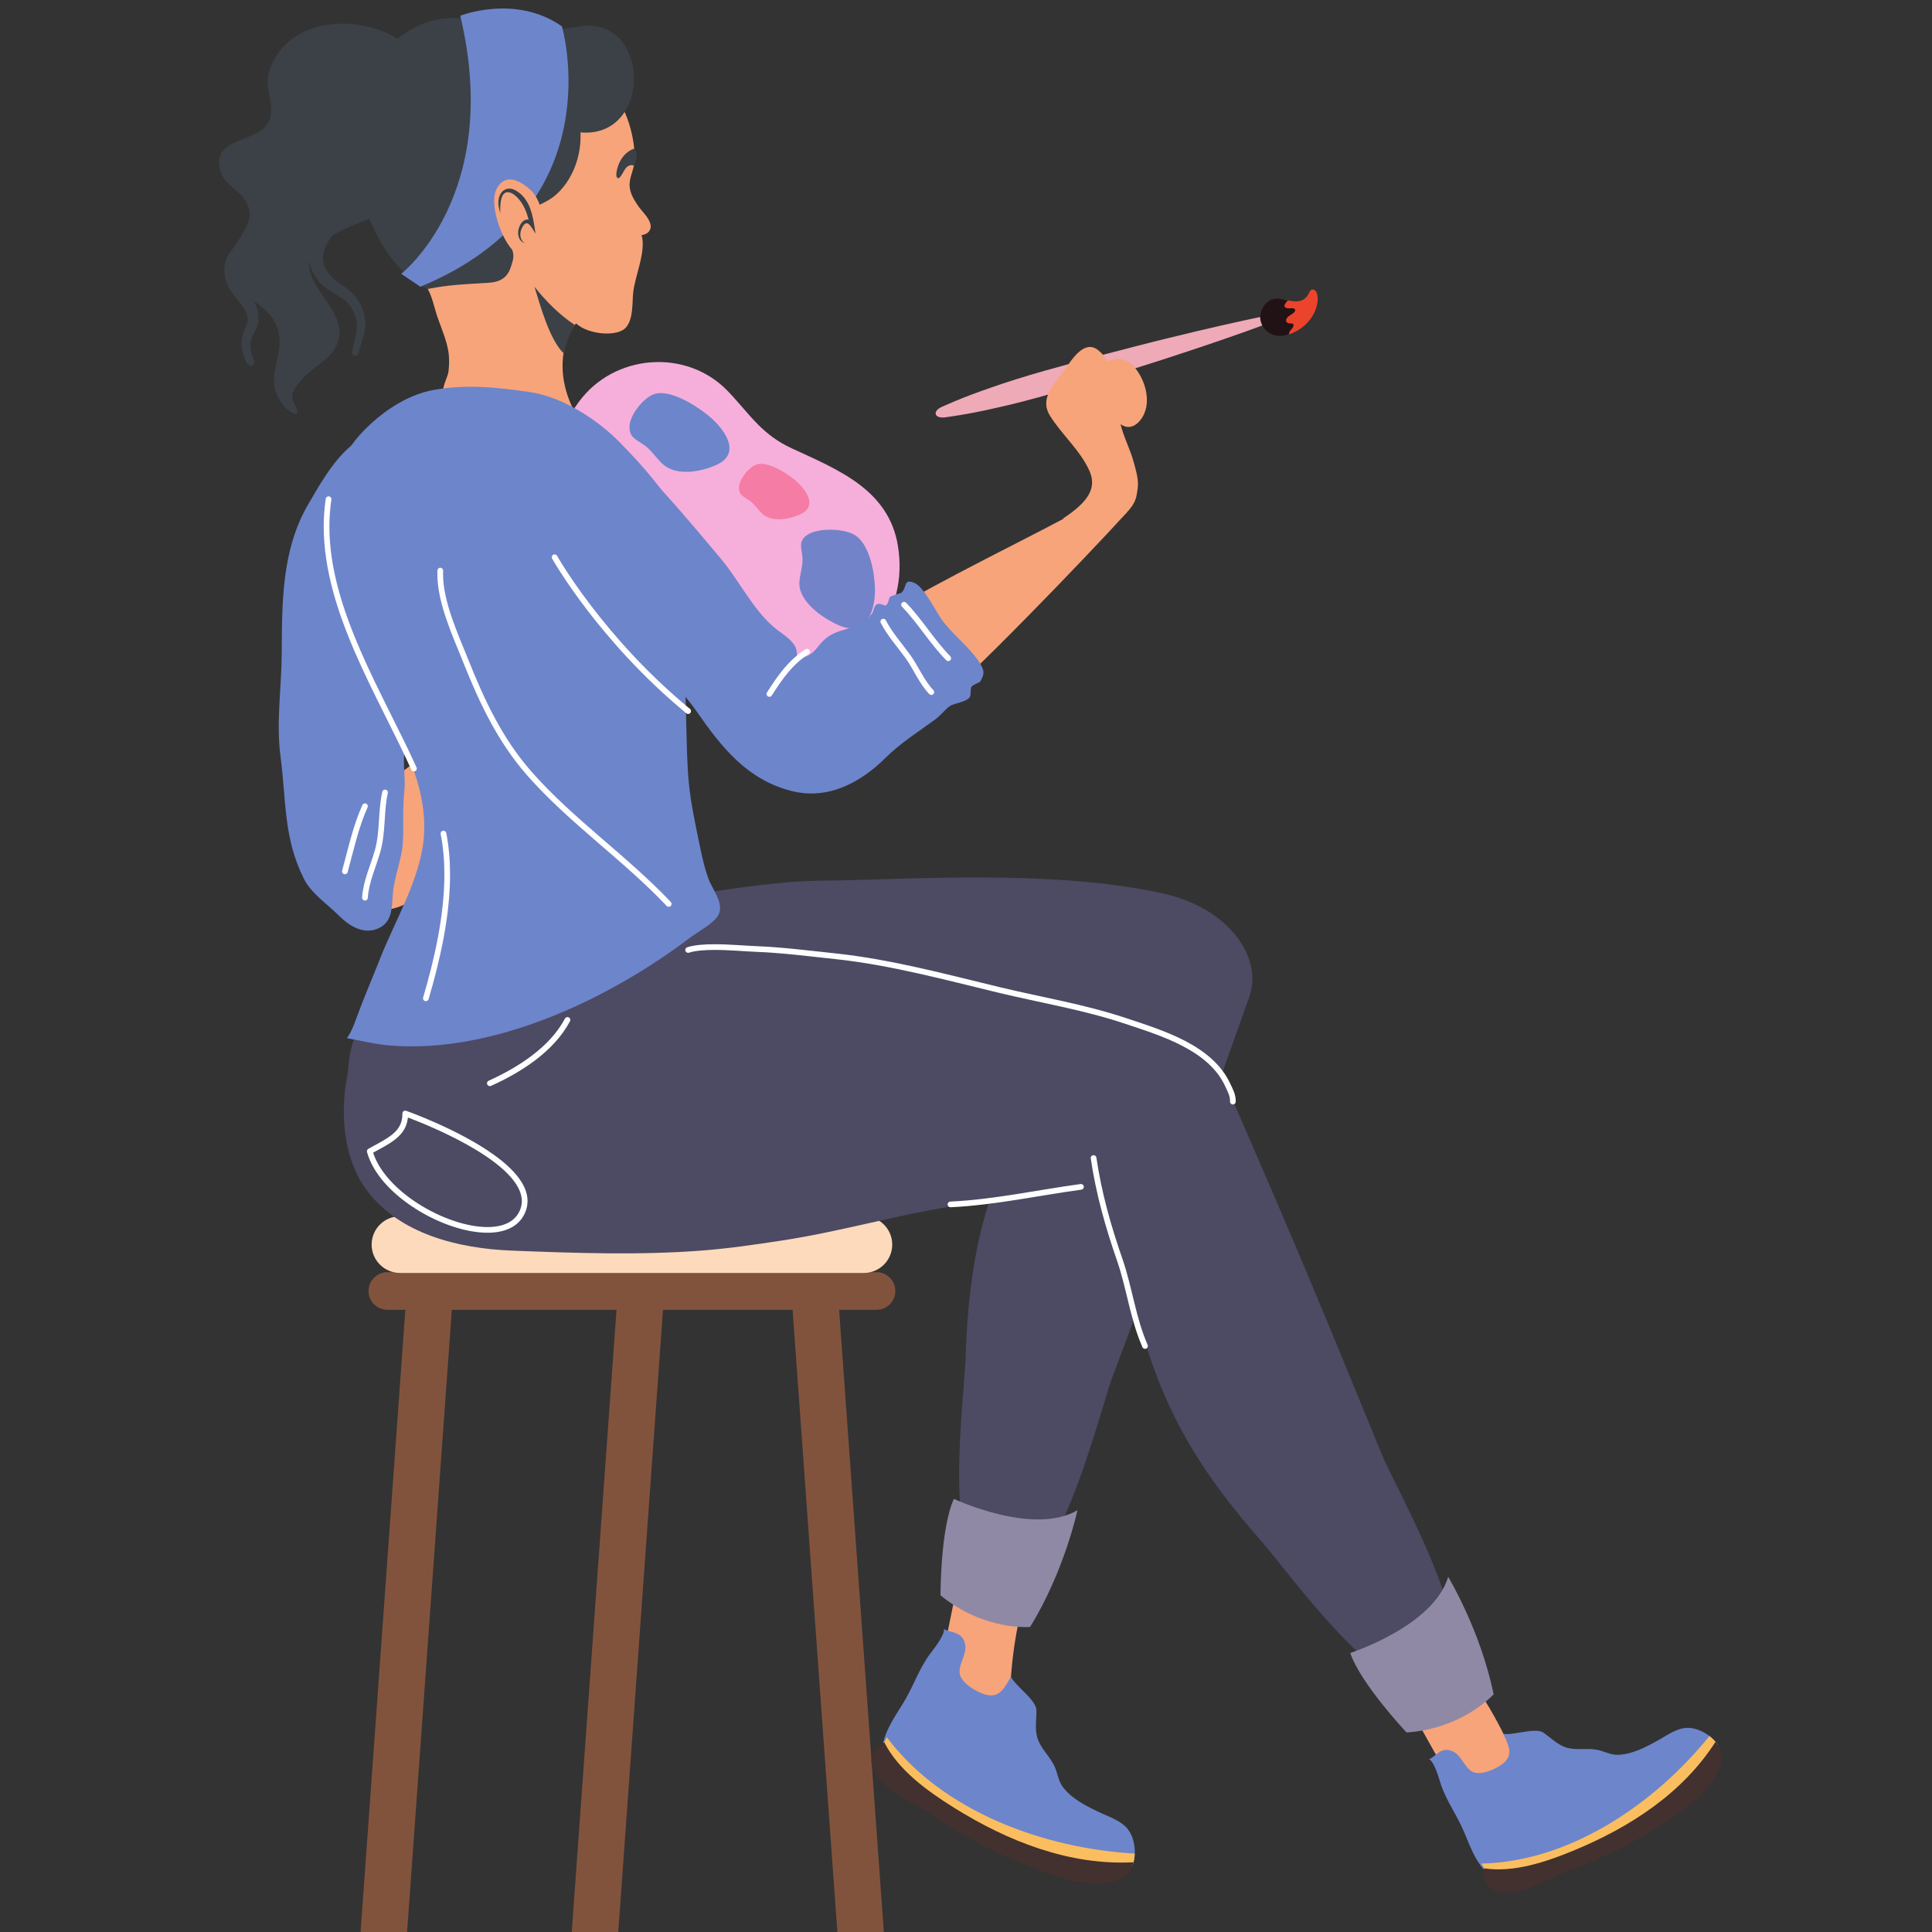
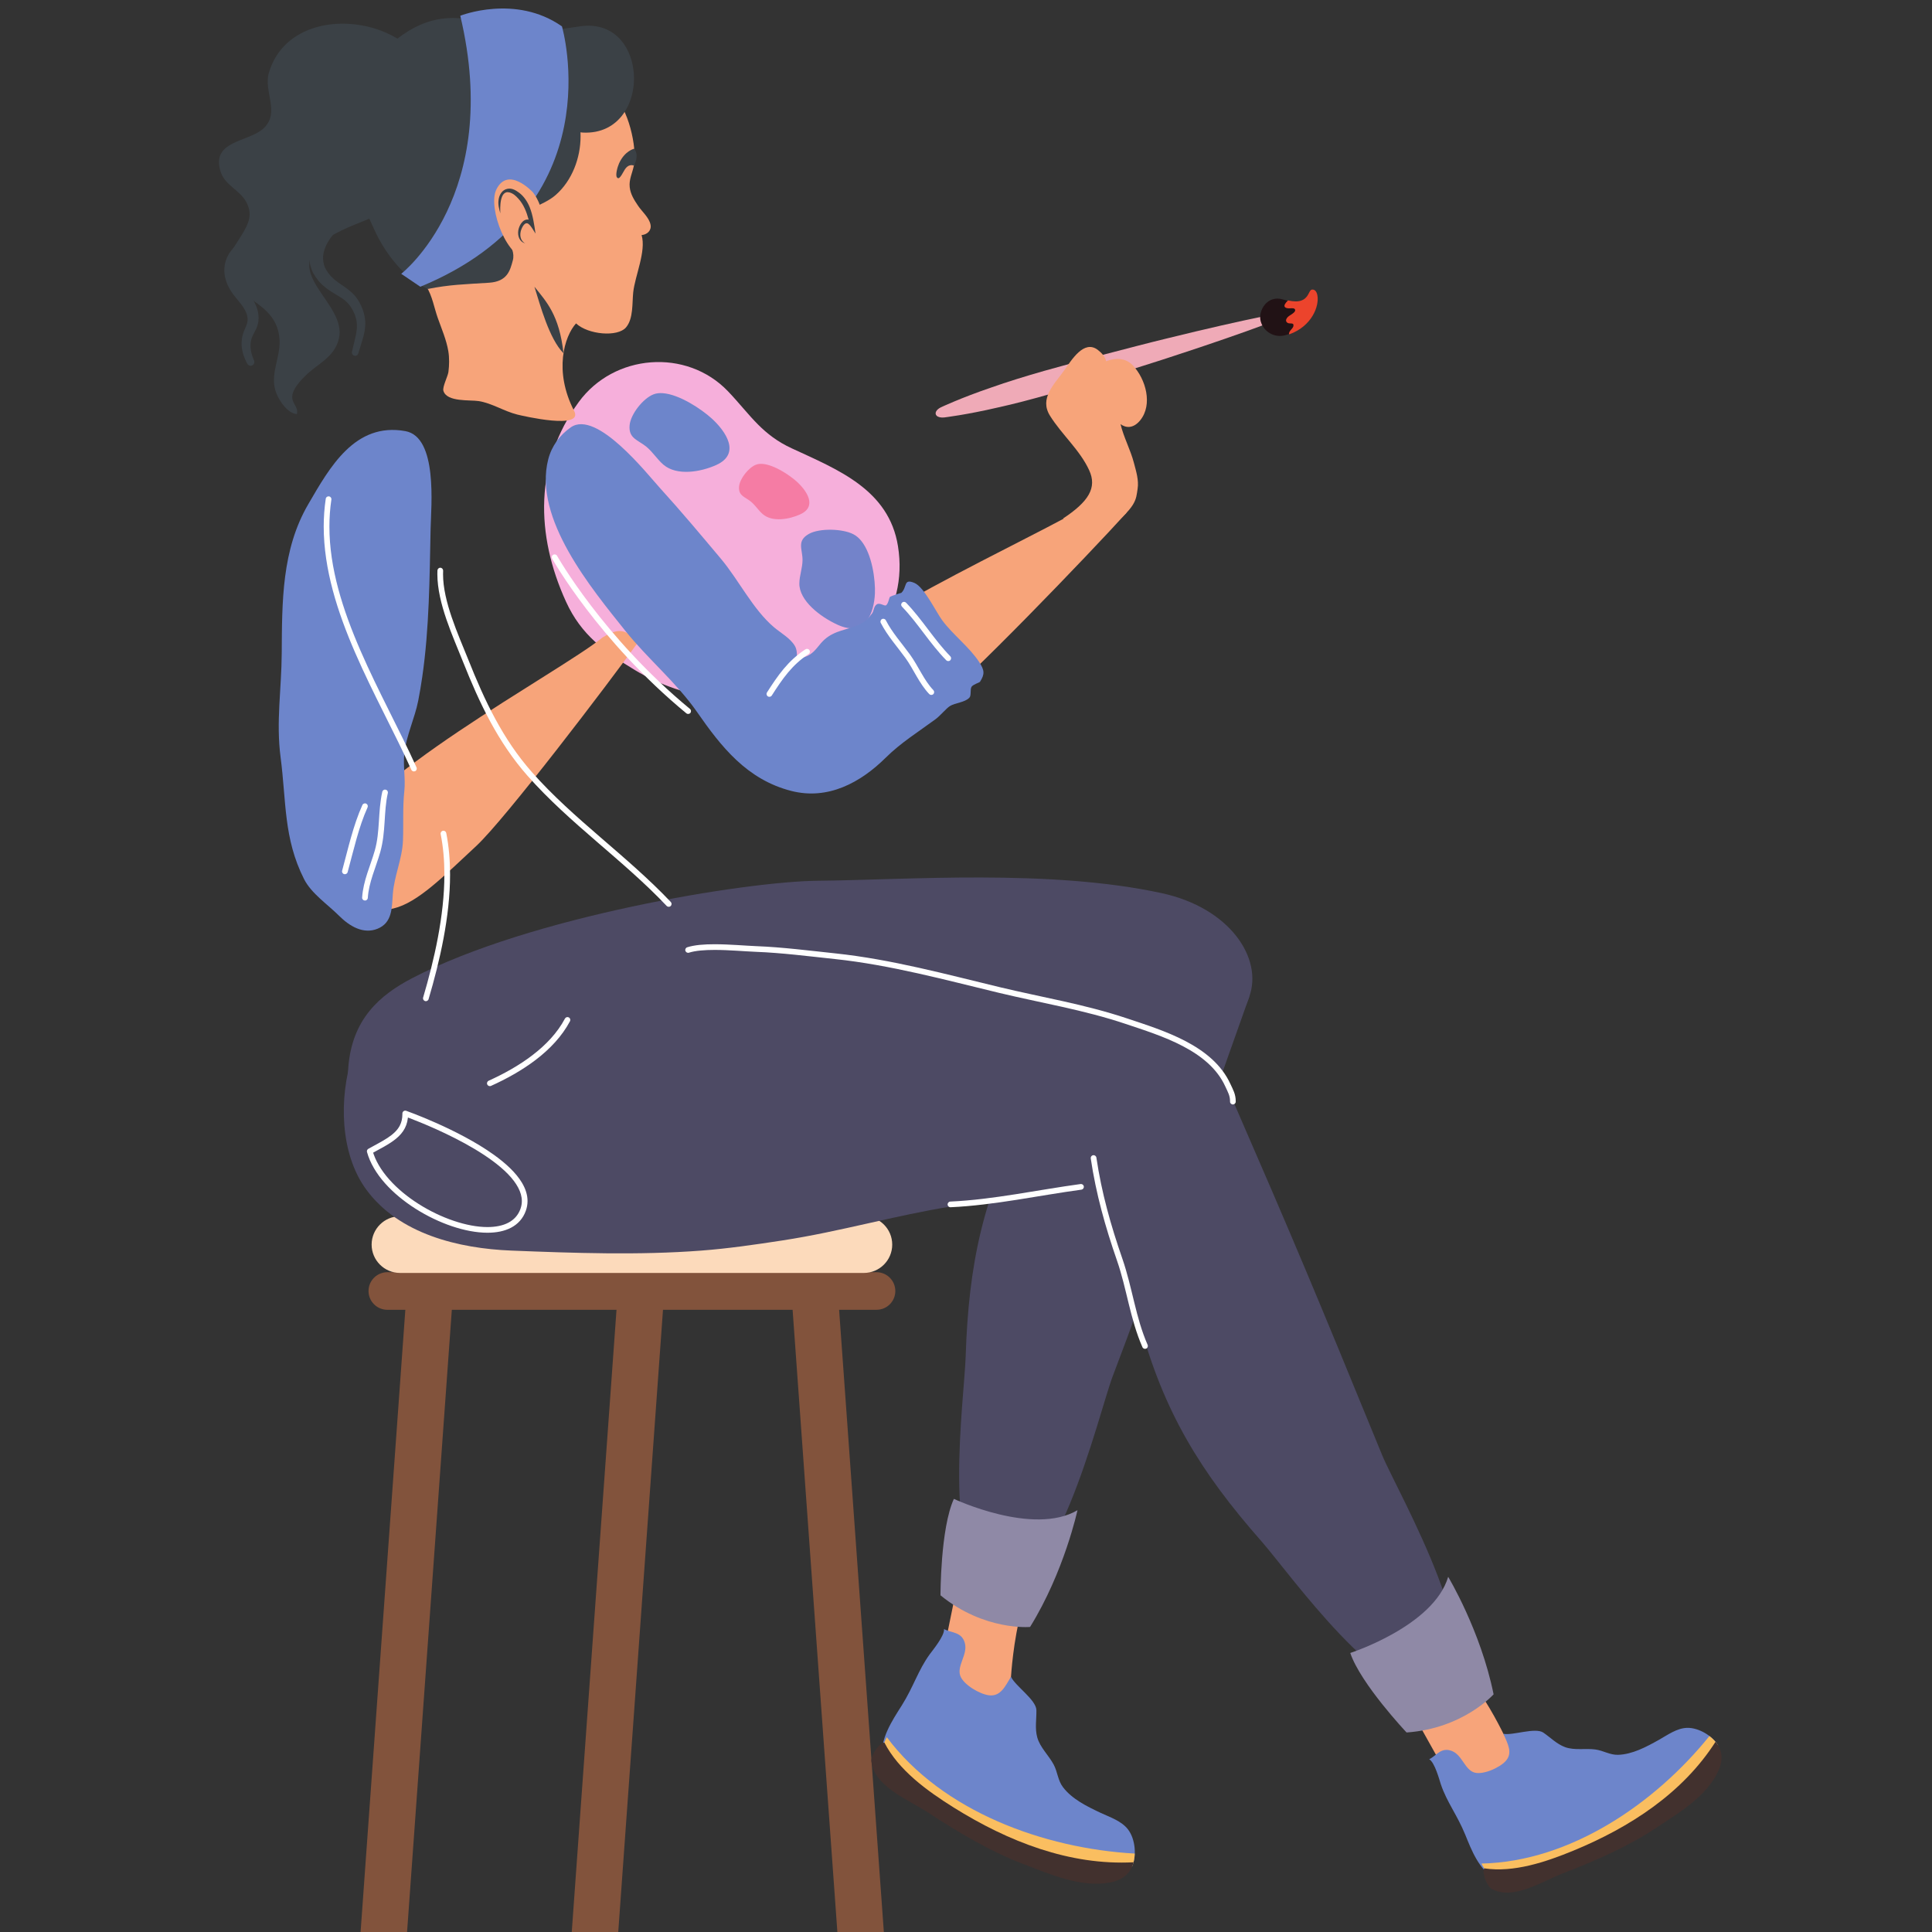
<svg xmlns="http://www.w3.org/2000/svg" width="500" zoomAndPan="magnify" viewBox="0 0 375 375" height="500" preserveAspectRatio="xMidYMid meet" version="1.0">
  <rect x="0" y="0" width="375" height="375" fill="#333333" stroke="none" />
  <defs>
    <clipPath id="0781f2622d">
      <path d="M 287 338 L 334.656 338 L 334.656 368 L 287 368 Z M 287 338 " clip-rule="nonzero" />
    </clipPath>
  </defs>
  <path fill="#82533c" d="M 87.961 250.586 L 78.938 250.586 L 69.914 376.047 L 78.938 376.047 L 87.961 250.586 " fill-opacity="1" fill-rule="nonzero" />
  <path fill="#82533c" d="M 128.949 250.586 L 119.926 250.586 L 110.902 376.047 L 119.926 376.047 L 128.949 250.586 " fill-opacity="1" fill-rule="nonzero" />
  <path fill="#82533c" d="M 153.582 250.586 L 162.609 250.586 L 171.629 376.047 L 162.609 376.047 L 153.582 250.586 " fill-opacity="1" fill-rule="nonzero" />
  <path fill="#82533c" d="M 173.781 250.586 C 173.781 252.602 172.145 254.23 170.129 254.23 L 75.188 254.23 C 73.168 254.23 71.531 252.602 71.531 250.586 C 71.531 248.57 73.168 246.934 75.188 246.934 L 170.129 246.934 C 172.145 246.934 173.781 248.57 173.781 250.586 " fill-opacity="1" fill-rule="nonzero" />
  <path fill="#fcdabb" d="M 173.18 241.574 C 173.18 244.613 170.715 247.078 167.672 247.078 L 77.645 247.078 C 74.602 247.078 72.133 244.613 72.133 241.574 C 72.133 238.539 74.602 236.074 77.645 236.074 L 167.672 236.074 C 170.715 236.074 173.18 238.539 173.18 241.574 " fill-opacity="1" fill-rule="nonzero" />
  <path fill="#f7a47a" d="M 196.234 325.453 C 196.234 325.453 196.684 318.137 198.273 312.75 L 185.941 306.93 L 183.285 319.949 C 183.285 319.949 187.852 341.789 192.035 335.848 C 192.855 334.672 196.234 325.453 196.234 325.453 " fill-opacity="1" fill-rule="nonzero" />
  <path fill="#6d85cb" d="M 195.191 356.906 C 203.289 360.152 210.953 363.082 219.723 362.316 C 220.66 360.219 220.371 356.961 218.957 355.105 C 217.688 353.441 215.453 352.727 213.629 351.871 C 210.973 350.621 208.078 349.207 206.312 346.875 C 205.32 345.559 205.285 343.953 204.527 342.52 C 203.578 340.727 201.883 339.207 201.332 337.23 C 200.844 335.488 201.199 333.703 201.164 331.93 C 201.125 329.926 197 327.203 196.234 325.453 C 195.082 327.367 194.199 329.328 191.965 329.055 C 190.172 328.84 187.027 327.008 186.395 325.289 C 185.684 323.359 187.824 321.188 187.297 319.008 C 186.73 316.672 184.648 316.992 183.234 316.199 C 183.383 317.477 180.977 320.387 180.477 321.07 C 178.191 324.219 177.332 327.383 175.004 331.074 C 173.188 333.945 170.801 337.492 171.207 341.242 C 177.121 348.703 186.547 353.445 195.191 356.906 " fill-opacity="1" fill-rule="nonzero" />
  <path fill="#fabe60" d="M 172.129 337.191 C 171.449 338.445 171.051 339.797 171.207 341.242 C 177.121 348.703 186.547 353.445 195.191 356.906 C 203.289 360.152 210.953 363.082 219.723 362.316 C 220.059 361.578 220.223 360.691 220.25 359.777 C 202.68 358.785 182.922 351.637 172.129 337.191 " fill-opacity="1" fill-rule="nonzero" />
  <path fill="#42312e" d="M 185.098 350.828 C 179.949 347.602 174.418 343.609 171.66 338.227 C 170.676 338.246 168.996 340.777 169.125 341.859 C 169.73 346.855 176.367 349.328 180.266 351.891 C 185.805 355.543 192.273 359.395 198.508 361.762 C 203.738 363.754 209.797 366.473 215.504 365.383 C 218.188 364.871 219.547 363.355 220.035 361.465 C 207.598 362.121 195.668 357.438 185.098 350.828 " fill-opacity="1" fill-rule="nonzero" />
  <path fill="#4d4a64" d="M 79.926 189.902 C 73.918 193.051 68.262 197.676 67.59 207.379 C 67.078 214.734 70.746 217.445 82.094 228.352 C 95.336 241.086 111.848 241.008 128.523 238.309 C 144.711 235.691 160.414 229.516 176.223 224.367 C 191.18 219.488 207.367 215.559 221.715 208.797 C 227.895 205.887 238.34 205.109 242.492 193.445 C 245.156 185.957 238.695 176.238 225.539 173.371 C 203.668 168.609 175.883 170.805 158.777 170.953 C 144.746 171.078 102.883 177.875 79.926 189.902 " fill-opacity="1" fill-rule="nonzero" />
  <path fill="#4d4a64" d="M 242.492 193.445 C 233.77 217.945 222.66 249.672 215.969 267.148 C 213.289 274.164 204.359 312.727 192.359 307.391 C 182.691 303.094 187.164 271.586 187.434 263.328 C 188.004 245.488 190.777 232.094 199.207 216.309 C 207.699 200.406 214.215 196.566 226.145 183.172 L 242.492 193.445 " fill-opacity="1" fill-rule="nonzero" />
  <path fill="#8f89a6" d="M 199.938 315.789 C 199.938 315.789 191.059 316.598 182.551 309.652 C 182.551 309.652 182.52 296.68 185.148 290.93 C 185.148 290.93 200.535 298.184 209.137 293.133 C 209.137 293.133 206.578 305.062 199.938 315.789 " fill-opacity="1" fill-rule="nonzero" />
  <path fill="#f6afdb" d="M 147.156 82.422 C 145.188 80.457 143.508 78.254 141.289 75.934 C 133.234 67.535 119.152 68.684 112.336 78.031 C 103.715 89.855 103.93 103.805 109.867 116.797 C 112.832 123.285 117.375 126.52 123.328 130.113 C 132.766 135.812 145.957 137.902 156.441 133.559 C 167.949 128.805 176.355 118.902 174.297 106.016 C 172.539 95.008 162.594 91.152 153.668 87.016 C 150.879 85.73 148.902 84.164 147.156 82.422 " fill-opacity="1" fill-rule="nonzero" />
  <path fill="#6d85cb" d="M 128.625 76.316 C 131.867 76.527 136.207 79.465 138.109 81.195 C 140.891 83.711 143.848 88.059 139.047 90.246 C 135.992 91.633 131.363 92.41 128.773 90.199 C 127.566 89.168 126.738 87.777 125.5 86.742 C 123.859 85.379 121.969 85.148 122.207 82.535 C 122.406 80.375 124.848 77.312 126.844 76.543 C 127.375 76.336 127.977 76.27 128.625 76.316 " fill-opacity="1" fill-rule="nonzero" />
  <path fill="#f57ca4" d="M 147.969 90.043 C 150.254 90.191 153.305 92.262 154.645 93.473 C 156.602 95.25 158.684 98.309 155.305 99.844 C 153.152 100.824 149.898 101.367 148.074 99.812 C 147.227 99.09 146.641 98.109 145.77 97.383 C 144.617 96.422 143.285 96.262 143.453 94.422 C 143.594 92.902 145.312 90.746 146.715 90.207 C 147.09 90.059 147.512 90.012 147.969 90.043 " fill-opacity="1" fill-rule="nonzero" />
  <path fill="#7383ca" d="M 167.145 104.953 C 166.707 104.422 166.211 103.988 165.641 103.695 C 163.516 102.594 159.066 102.496 157.039 103.613 C 154.59 104.969 155.766 106.574 155.77 108.66 C 155.773 110.234 155.168 111.703 155.152 113.25 C 155.117 116.57 159.172 119.723 162.613 121.281 C 168.023 123.742 169.652 118.875 169.82 115.219 C 169.934 112.719 169.328 107.605 167.145 104.953 " fill-opacity="1" fill-rule="nonzero" />
  <path fill="#f7a47a" d="M 291.809 336.527 C 291.809 336.527 289.004 330.66 285.699 326.441 L 274.34 332.762 L 280.344 343.512 C 280.344 343.512 299.848 352.086 297.547 345.551 C 297.094 344.262 291.809 336.527 291.809 336.527 " fill-opacity="1" fill-rule="nonzero" />
  <path fill="#6d85cb" d="M 315.664 354.785 C 322.676 350.312 329.207 346 333.477 338.785 C 332.363 336.898 329.676 335.312 327.449 335.375 C 325.449 335.438 323.656 336.773 321.98 337.711 C 319.539 339.074 316.828 340.535 314.043 340.609 C 312.465 340.645 311.199 339.781 309.664 339.574 C 307.746 339.312 305.629 339.789 303.781 339.117 C 302.164 338.523 300.969 337.266 299.57 336.305 C 297.992 335.223 293.59 336.91 291.809 336.527 C 292.656 338.488 293.691 340.25 292.234 341.836 C 291.078 343.109 287.906 344.527 286.223 344.062 C 284.328 343.543 283.832 340.684 281.844 339.879 C 279.711 339.02 278.805 340.809 277.406 341.469 C 278.488 342.062 279.402 345.539 279.66 346.309 C 280.84 349.82 282.824 352.242 284.395 356.094 C 285.617 359.09 287.055 362.914 290.191 364.676 C 299.266 364.23 308.18 359.555 315.664 354.785 " fill-opacity="1" fill-rule="nonzero" />
  <path fill="#fabe60" d="M 287.555 361.715 C 288.156 362.934 288.98 363.996 290.191 364.676 C 299.266 364.23 308.18 359.555 315.664 354.785 C 322.676 350.312 329.207 346 333.477 338.785 C 333.086 338.117 332.488 337.496 331.797 336.965 C 321.281 350.027 304.762 361.367 287.555 361.715 " fill-opacity="1" fill-rule="nonzero" />
  <g clip-path="url(#0781f2622d)">
    <path fill="#42312e" d="M 305.344 359.23 C 299.98 361.434 293.812 363.5 288.102 362.648 C 287.57 363.422 288.609 366.133 289.52 366.629 C 293.73 368.934 299.336 365.156 303.492 363.562 C 309.398 361.301 315.98 358.426 321.281 354.906 C 325.727 351.961 331.199 348.777 333.523 343.754 C 334.609 341.391 334.184 339.5 332.988 338.07 C 326.598 348.066 316.336 354.707 305.344 359.23 " fill-opacity="1" fill-rule="nonzero" />
  </g>
  <path fill="#4d4a64" d="M 86.48 190.434 C 79.398 192.812 70.809 197.34 68.363 205.02 C 65.793 213.09 65.953 223.867 71.074 230.871 C 77.41 239.543 89.066 242.336 99.254 242.738 C 111.426 243.219 123.957 243.664 136.086 242.742 C 141.367 242.34 146.59 241.578 151.84 240.773 C 163.09 239.051 173.758 235.898 184.91 234.129 C 196.844 232.23 208.891 230.57 220.418 226.824 C 226.922 224.719 238.691 220.027 238.141 211.926 C 237.598 203.996 224.602 199.914 218.242 198.18 C 201.727 193.688 186.109 188.48 169.117 186.473 C 151.344 184.375 133.023 184.105 115.203 185.641 C 107.168 186.34 96.035 187.227 86.48 190.434 " fill-opacity="1" fill-rule="nonzero" />
  <path fill="#4d4a64" d="M 237.742 210.008 C 252.055 242.957 254.758 249.461 268.273 282.438 C 271.121 289.387 291.023 323.613 278.625 327.918 C 268.625 331.391 250.297 305.355 244.836 299.148 C 233.031 285.742 225.875 274.078 221.207 256.812 C 216.504 239.41 210.184 221.34 209.715 203.422 L 237.742 210.008 " fill-opacity="1" fill-rule="nonzero" />
  <path fill="#8f89a6" d="M 289.906 328.867 C 289.906 328.867 283.977 335.516 273.016 336.273 C 273.016 336.273 264.109 326.836 262.086 320.84 C 262.086 320.84 278.277 315.617 281.09 306.059 C 281.09 306.059 287.402 316.508 289.906 328.867 " fill-opacity="1" fill-rule="nonzero" />
  <path fill="#ffffff" d="M 71.77 223.461 L 72.039 223.945 C 73.82 222.941 75.566 222.113 76.918 220.984 C 77.594 220.422 78.172 219.773 78.578 218.992 C 78.984 218.211 79.207 217.297 79.207 216.242 L 79.207 216.125 L 78.656 216.129 L 78.469 216.648 C 78.473 216.648 78.824 216.773 79.453 217.012 C 81.656 217.848 87.184 220.074 92.125 223.023 C 94.598 224.5 96.922 226.16 98.602 227.891 C 100.285 229.629 101.293 231.418 101.289 233.121 C 101.289 233.629 101.203 234.141 101.016 234.66 C 100.562 235.891 99.773 236.738 98.688 237.316 C 97.602 237.891 96.203 238.172 94.609 238.172 C 90.672 238.176 85.586 236.441 81.258 233.691 C 76.922 230.949 73.359 227.191 72.301 223.316 L 71.77 223.461 L 72.039 223.945 L 71.77 223.461 L 71.234 223.609 C 72.43 227.906 76.191 231.777 80.664 234.621 C 85.148 237.461 90.359 239.27 94.609 239.273 C 96.332 239.273 97.902 238.977 99.203 238.293 C 100.504 237.609 101.52 236.52 102.055 235.031 C 102.281 234.398 102.395 233.758 102.395 233.121 C 102.395 231.898 101.988 230.707 101.32 229.582 C 100.141 227.605 98.148 225.781 95.824 224.117 C 88.863 219.137 78.863 215.617 78.84 215.605 C 78.668 215.547 78.48 215.574 78.332 215.68 C 78.188 215.781 78.102 215.953 78.102 216.133 L 78.105 216.242 C 78.102 217.148 77.918 217.863 77.598 218.484 C 77.113 219.414 76.293 220.16 75.227 220.863 C 74.164 221.566 72.863 222.219 71.5 222.98 C 71.277 223.105 71.168 223.363 71.234 223.609 L 71.77 223.461 " fill-opacity="1" fill-rule="nonzero" />
  <path fill="#f7a47a" d="M 84.289 32.75 C 89.195 24.84 96.02 18.238 105.469 16.48 C 110.145 15.605 115.23 15.246 118.969 18.406 C 121.887 20.871 123.727 28.543 123.031 32.152 C 122.75 33.578 122.059 34.828 122.227 36.328 C 122.379 37.703 123.094 38.812 123.824 39.902 C 124.609 41.078 125.992 42.211 126.27 43.609 C 126.492 44.754 125.594 45.543 124.535 45.629 C 125.461 48.773 123.25 53.52 122.906 56.754 C 122.684 58.836 122.961 61.859 121.5 63.559 C 119.875 65.453 114.168 64.973 111.809 62.773 C 109.555 65.262 107.438 72.016 111.441 79.762 C 113.371 83.492 101.539 80.746 100.406 80.465 C 97.824 79.82 95.48 78.254 92.918 77.852 C 91.246 77.582 86.691 78.082 86.062 75.844 C 85.852 75.09 86.926 73.051 87.039 72.188 C 87.203 70.91 87.238 69.465 87.016 68.152 C 86.652 65.973 85.715 63.816 84.973 61.727 C 84.289 59.805 83.906 57.422 82.777 55.648 C 80.598 52.207 77.07 50.105 79.039 45.695 C 80.941 41.426 81.754 36.84 84.289 32.75 " fill-opacity="1" fill-rule="nonzero" />
-   <path fill="#3b4146" d="M 103.734 55.656 C 104.844 59.199 106.598 65.773 109.375 68.562 C 109.945 66.273 111.098 63.66 111.562 63.078 C 108.551 61.07 105.992 58.488 103.734 55.656 " fill-opacity="1" fill-rule="nonzero" />
+   <path fill="#3b4146" d="M 103.734 55.656 C 104.844 59.199 106.598 65.773 109.375 68.562 C 108.551 61.07 105.992 58.488 103.734 55.656 " fill-opacity="1" fill-rule="nonzero" />
  <path fill="#3b4146" d="M 123.031 32.148 C 123.031 32.148 124.195 30.281 123.102 28.867 C 123.102 28.867 121.258 29.258 120.152 31.73 C 119.82 32.465 119.434 33.996 119.738 34.414 C 120.047 34.832 120.352 34.578 121.164 33.094 C 121.98 31.613 123.031 32.148 123.031 32.148 " fill-opacity="1" fill-rule="nonzero" />
  <path fill="#f7a47a" d="M 65.035 164.469 C 68.086 151.98 108.695 130.473 116.949 123.734 C 119.801 121.984 121.285 121.883 123.883 124.613 C 118.062 132.699 98.039 159.02 92.438 164.207 C 86.18 170.012 81.117 175.203 76.387 176.328 C 72.391 177.285 61.902 177.277 65.035 164.469 " fill-opacity="1" fill-rule="nonzero" />
  <path fill="#6d85cb" d="M 81.953 131.434 C 81.73 132.969 81.473 134.496 81.176 136.016 C 80.52 139.348 78.84 142.887 78.48 146.195 C 78.211 148.691 78.742 151.109 78.48 153.531 C 78.137 156.73 78.34 159.98 78.215 163.168 C 78.078 166.711 76.508 170.008 76.246 173.562 C 76.051 176.254 76.145 179.105 73.277 180.27 C 70.523 181.383 67.848 179.781 65.828 177.766 C 63.602 175.539 60.438 173.434 59.023 170.645 C 55.012 162.715 55.59 155.559 54.461 146.969 C 53.562 140.121 54.641 133.703 54.684 126.805 C 54.746 116.793 54.676 106.715 59.828 97.879 C 63.977 90.754 68.863 81.906 78.68 83.68 C 85.008 84.82 83.672 98.312 83.582 102.562 C 83.379 112.137 83.336 121.926 81.953 131.434 " fill-opacity="1" fill-rule="nonzero" />
-   <path fill="#6d85cb" d="M 137.504 170.551 C 136.586 168.023 136.07 165.309 135.523 162.684 C 134.684 158.664 133.848 154.523 133.57 150.422 C 132.766 138.551 134.031 126.199 129.293 115.102 C 128.965 114.34 128.234 112.586 127.266 110.855 C 128.113 110.883 128.863 110.797 129.371 110.582 C 140.039 106.02 124.5 90.176 120.363 85.93 C 116.055 81.504 109.203 77.051 103 76.129 C 96.723 75.195 90.512 74.527 84.18 75.684 C 78.84 76.652 73.875 80.117 70.219 83.996 C 66.117 88.348 65.141 92.711 63.922 98.324 C 61.277 110.477 65.832 121.934 71.719 132.383 C 76.207 140.352 81.594 149.117 82.277 158.48 C 82.375 159.789 82.379 161.105 82.277 162.434 C 81.656 170.477 76.664 178.66 73.734 186.156 C 72.277 189.879 70.66 193.547 69.305 197.281 C 68.805 198.652 68.25 200.254 67.332 201.508 C 70.066 201.984 72.836 202.707 75.699 202.934 C 95.918 204.578 118.367 193.828 133.992 181.961 C 135.422 180.875 138.742 179.145 139.52 177.445 C 140.516 175.281 138.219 172.508 137.504 170.551 " fill-opacity="1" fill-rule="nonzero" />
  <path fill="#efaab7" d="M 247.395 60.984 C 247.395 60.984 243.238 61.762 237.086 63.172 C 234 63.887 230.414 64.711 226.586 65.668 C 222.75 66.594 218.688 67.672 214.613 68.727 C 210.555 69.812 206.504 70.918 202.707 71.977 C 198.922 73.059 195.414 74.148 192.449 75.199 C 186.484 77.23 182.645 79.051 182.645 79.051 C 181.723 79.488 181.34 80.223 181.797 80.684 C 182.09 80.98 182.664 81.094 183.27 81.027 C 183.266 81.023 187.516 80.531 193.664 79.098 C 196.758 78.422 200.32 77.488 204.105 76.402 C 207.883 75.293 211.902 74.09 215.926 72.867 C 219.926 71.613 223.941 70.379 227.68 69.141 C 231.426 67.934 234.906 66.738 237.887 65.715 C 243.84 63.668 247.754 62.133 247.754 62.133 C 248.305 61.914 248.598 61.504 248.402 61.219 C 248.254 60.984 247.84 60.902 247.395 60.984 " fill-opacity="1" fill-rule="nonzero" />
  <path fill="#f7a47a" d="M 203.805 80.699 C 201.684 77.309 204.633 74.598 206.559 71.895 C 207.961 69.93 210.379 65.863 213.074 67.906 C 213.855 68.504 214.547 69.281 214.695 70.113 C 216.535 69.422 218.477 69.434 219.883 70.918 C 222.41 73.582 223.785 78.535 221.316 81.578 C 219.992 83.207 218.531 83.098 217.496 82.324 C 218.098 84.879 219.434 87.305 220.094 89.848 C 220.508 91.434 221.078 93.199 220.809 94.887 C 220.48 96.965 220.719 98.402 214.523 103.078 L 206.316 100.656 C 211.289 97.379 212.984 94.684 211.406 91.27 C 209.598 87.332 206.109 84.383 203.805 80.699 " fill-opacity="1" fill-rule="nonzero" />
  <path fill="#f7a47a" d="M 152.336 134.371 C 158.906 122.777 202.051 103.895 211.484 97.805 C 214.68 96.309 216.246 96.375 218.645 99.539 C 211.602 107.32 187.289 132.645 180.82 137.426 C 173.586 142.766 167.918 147.496 162.832 148.125 C 158.535 148.656 145.492 146.461 152.336 134.371 " fill-opacity="1" fill-rule="nonzero" />
  <path fill="#211215" d="M 254.641 56.297 C 256.574 55.988 256.344 63.191 249.461 65.07 C 247.395 65.637 245.262 64.418 244.699 62.359 C 244.137 60.297 246.004 57.152 249.082 58.145 C 254.188 59.785 253.871 56.418 254.641 56.297 " fill-opacity="1" fill-rule="nonzero" />
  <path fill="#ec442c" d="M 255.711 57.352 C 255.574 56.555 255.164 56.121 254.625 56.215 C 254.387 56.25 254.25 56.516 254.078 56.852 C 253.738 57.508 253.223 58.504 251.5 58.504 C 251.07 58.504 250.582 58.441 250.047 58.32 L 249.969 58.34 C 249.43 58.887 249.234 59.246 249.34 59.504 C 249.422 59.711 249.688 59.828 250.156 59.848 C 250.227 59.852 250.336 59.844 250.449 59.84 C 250.547 59.832 250.652 59.828 250.758 59.828 C 251.152 59.828 251.344 59.922 251.387 60.141 C 251.465 60.527 250.887 60.895 250.461 61.164 C 250.285 61.277 250.133 61.375 250.035 61.465 C 249.898 61.586 249.582 61.914 249.625 62.258 C 249.648 62.43 249.754 62.574 249.945 62.68 C 250.102 62.766 250.293 62.77 250.48 62.777 C 250.84 62.785 251.039 62.809 251.062 63.105 C 251.094 63.422 250.875 63.668 250.652 63.93 C 250.43 64.184 250.203 64.445 250.18 64.793 L 250.215 64.867 L 250.266 64.883 L 250.293 64.879 C 254.617 63.312 256.082 59.461 255.711 57.352 " fill-opacity="1" fill-rule="nonzero" />
  <path fill="#6d85cb" d="M 190.047 128.488 C 188.16 125.594 184.988 123.234 182.906 120.434 C 181.668 118.762 179.391 113.961 177.5 113.152 C 175.297 112.211 176.137 113.961 174.938 115.078 C 174.98 115.039 173.043 115.66 172.773 115.828 C 172.57 115.961 172.457 117.133 172 117.477 C 171.672 117.723 170.781 116.898 170.168 117.312 C 169.543 117.738 169.641 118.602 169.246 119.094 C 168.367 120.195 168.074 120.645 166.68 121.27 C 164.453 122.277 162.078 122.328 160.051 124.121 C 158.98 125.074 158.422 126.238 157.246 127.02 L 157.16 127.074 C 156.352 127.586 155.512 127.695 154.672 127.801 C 154.742 126.832 154.629 125.961 154.289 125.383 C 153.391 123.859 151.59 122.898 150.238 121.754 C 146.156 118.305 143.383 112.566 139.934 108.461 C 136.066 103.859 132.211 99.242 128.16 94.793 C 125.605 91.992 115.805 79.461 110.797 82.941 C 108.684 84.41 107.074 86.57 106.414 89.148 C 103.457 100.648 114.852 114.273 121.395 122.465 C 125.68 127.828 131.375 132.562 135.266 138.156 C 140 144.969 144.969 151.305 153.578 153.516 C 160.73 155.352 167.059 151.875 171.918 147.066 C 174.859 144.148 178.297 142.02 181.602 139.586 C 182.52 138.914 183.641 137.508 184.383 137.043 C 185.414 136.398 187.27 136.367 188.16 135.414 C 188.586 134.957 188.234 133.766 188.602 133.27 C 188.93 132.832 190.121 132.488 190.219 132.332 C 191.172 130.836 191.098 130.09 190.047 128.488 " fill-opacity="1" fill-rule="nonzero" />
  <path fill="#ffffff" d="M 85.531 161.902 C 86.035 164.414 86.254 167.043 86.254 169.73 C 86.254 177.766 84.289 186.297 82.129 193.621 C 82.043 193.914 82.211 194.219 82.504 194.305 C 82.797 194.395 83.105 194.223 83.188 193.934 C 85.363 186.562 87.355 177.945 87.359 169.73 C 87.355 166.984 87.133 164.281 86.617 161.688 C 86.555 161.391 86.266 161.195 85.965 161.254 C 85.668 161.312 85.473 161.605 85.531 161.902 " fill-opacity="1" fill-rule="nonzero" />
  <path fill="#ffffff" d="M 107.168 108.426 C 107.188 108.461 116.086 124.32 133.219 138.453 C 133.453 138.645 133.805 138.613 133.996 138.379 C 134.191 138.145 134.156 137.797 133.922 137.602 C 125.438 130.605 118.984 123.172 114.656 117.484 C 112.492 114.645 110.855 112.238 109.766 110.547 C 109.219 109.703 108.809 109.035 108.539 108.582 C 108.402 108.355 108.297 108.18 108.23 108.062 C 108.164 107.945 108.133 107.891 108.133 107.891 C 107.98 107.621 107.645 107.527 107.379 107.676 C 107.113 107.824 107.02 108.164 107.168 108.426 " fill-opacity="1" fill-rule="nonzero" />
  <path fill="#3b4146" d="M 122.969 13.699 C 122.391 8.699 118.934 4.23 112.676 5.102 C 106.652 5.945 102.168 6.895 96.059 4.969 C 89.555 2.926 84.195 2.547 78.141 6.762 C 72.488 10.695 67.145 17.945 67.188 25.223 C 67.227 32.707 69.617 37.949 72.715 44.707 C 74.742 49.137 78.453 54.02 83.031 56.086 C 87.332 55.242 89.953 55.195 94.918 54.879 C 98.48 54.648 99.012 52.5 99.535 50.551 C 100.305 47.684 96.688 45.641 99.004 43.102 C 101.102 40.805 105.422 39.992 107.859 37.848 C 111.047 35.047 112.691 30.645 112.688 26.461 C 112.688 26.273 112.684 26.004 112.676 25.68 C 112.809 25.707 112.938 25.723 113.051 25.73 C 120.383 26.137 123.648 19.559 122.969 13.699 " fill-opacity="1" fill-rule="nonzero" />
  <path fill="#6d85cb" d="M 77.879 53.145 C 77.879 53.145 97.625 37.84 89.34 3.055 C 89.34 3.055 100.062 -1.207 109.074 5.121 C 109.074 5.121 119.344 40.09 81.582 55.656 L 77.879 53.145 " fill-opacity="1" fill-rule="nonzero" />
  <path fill="#f7a47a" d="M 103.41 37.297 C 103.41 37.297 98.617 32.109 96.336 36.797 C 94.59 40.383 98.656 50.715 102.582 50.109 C 106.504 49.5 106.434 41.055 103.41 37.297 " fill-opacity="1" fill-rule="nonzero" />
  <path fill="#3b4146" d="M 102.609 42.629 C 102.203 41.129 101.625 39.641 100.57 38.516 C 100.117 38.016 99.609 37.543 98.898 37.352 C 96.918 36.828 97.066 40.508 97.117 41.414 C 96.883 40.574 96.641 39.73 96.773 38.812 C 96.871 37.895 97.426 36.84 98.492 36.648 C 99.402 36.469 100.148 36.957 100.777 37.422 C 101.699 38.105 102.391 39.172 102.816 40.227 C 103.457 41.855 103.684 43.582 103.945 45.34 C 103.535 44.742 103.18 43.977 102.621 43.496 C 101.828 42.824 101.168 44.406 101.055 44.988 C 100.867 45.922 101.129 46.785 101.926 47.242 C 100.836 46.914 100.43 45.816 100.602 44.723 C 100.75 43.82 101.438 42.438 102.609 42.629 " fill-opacity="1" fill-rule="nonzero" />
  <path fill="#ffffff" d="M 109.656 197.707 C 106.754 203.203 100.656 207.148 94.852 209.766 C 94.574 209.895 94.449 210.219 94.574 210.496 C 94.703 210.773 95.027 210.898 95.309 210.77 C 101.211 208.098 107.516 204.086 110.633 198.223 C 110.773 197.953 110.672 197.621 110.402 197.477 C 110.133 197.336 109.797 197.438 109.656 197.707 " fill-opacity="1" fill-rule="nonzero" />
  <path fill="#ffffff" d="M 133.73 184.914 C 134.961 184.52 136.766 184.379 138.695 184.379 C 141.531 184.379 144.629 184.668 146.758 184.75 C 151.754 184.941 157.02 185.617 162.062 186.152 C 172.766 187.285 183.477 190.199 193.855 192.699 C 202.125 194.684 210.289 196 218.418 198.719 C 221.93 199.898 226.008 201.176 229.586 203.055 C 233.172 204.934 236.242 207.391 237.832 210.887 C 238.09 211.449 238.324 211.902 238.488 212.344 C 238.652 212.785 238.75 213.207 238.75 213.766 L 238.75 213.824 C 238.75 214.129 239 214.375 239.305 214.375 C 239.609 214.375 239.855 214.129 239.855 213.824 L 239.855 213.766 C 239.859 213.066 239.719 212.484 239.523 211.957 C 239.328 211.43 239.078 210.957 238.836 210.43 C 237.098 206.613 233.797 204.016 230.102 202.078 C 226.398 200.141 222.27 198.848 218.77 197.676 C 210.527 194.918 202.328 193.598 194.117 191.625 C 183.754 189.133 173 186.203 162.18 185.055 C 157.152 184.523 151.867 183.844 146.801 183.648 C 144.723 183.566 141.598 183.277 138.695 183.277 C 136.715 183.277 134.836 183.406 133.395 183.863 C 133.105 183.953 132.941 184.266 133.035 184.555 C 133.129 184.844 133.438 185.008 133.73 184.914 " fill-opacity="1" fill-rule="nonzero" />
  <path fill="#ffffff" d="M 211.715 224.852 C 212.73 231.719 214.539 238.137 216.805 244.668 C 218.699 250.105 219.34 255.992 221.742 261.48 C 221.863 261.758 222.191 261.887 222.473 261.766 C 222.75 261.645 222.875 261.316 222.754 261.039 C 220.434 255.758 219.785 249.906 217.848 244.305 C 215.594 237.809 213.809 231.469 212.809 224.691 C 212.762 224.391 212.48 224.18 212.18 224.227 C 211.875 224.27 211.668 224.551 211.715 224.852 " fill-opacity="1" fill-rule="nonzero" />
  <path fill="#ffffff" d="M 184.512 234.324 C 192.926 233.945 201.805 232.004 209.895 230.914 C 210.199 230.871 210.41 230.598 210.367 230.293 C 210.328 229.988 210.051 229.781 209.75 229.82 C 201.598 230.922 192.746 232.855 184.461 233.223 C 184.152 233.238 183.918 233.496 183.934 233.797 C 183.945 234.102 184.203 234.336 184.512 234.324 " fill-opacity="1" fill-rule="nonzero" />
  <path fill="#ffffff" d="M 149.805 134.996 C 151.863 131.773 153.75 129.027 156.949 126.953 C 157.207 126.789 157.277 126.445 157.109 126.191 C 156.945 125.938 156.602 125.863 156.348 126.027 C 152.93 128.242 150.938 131.172 148.871 134.406 C 148.707 134.66 148.785 135.004 149.043 135.164 C 149.297 135.328 149.641 135.254 149.805 134.996 " fill-opacity="1" fill-rule="nonzero" />
  <path fill="#ffffff" d="M 170.957 120.906 C 172.285 123.469 174.152 125.508 175.754 127.727 C 177.285 129.828 178.402 132.664 180.367 134.719 C 180.582 134.938 180.93 134.945 181.152 134.734 C 181.371 134.523 181.375 134.176 181.168 133.953 C 179.398 132.133 178.277 129.348 176.648 127.074 C 174.996 124.797 173.176 122.797 171.941 120.398 C 171.801 120.129 171.465 120.023 171.195 120.164 C 170.926 120.301 170.816 120.637 170.957 120.906 " fill-opacity="1" fill-rule="nonzero" />
  <path fill="#ffffff" d="M 175.07 117.75 C 178.148 120.926 180.441 124.863 183.664 128.152 C 183.879 128.371 184.227 128.375 184.445 128.16 C 184.66 127.949 184.664 127.602 184.453 127.383 C 181.355 124.227 179.059 120.293 175.867 116.984 C 175.652 116.766 175.305 116.762 175.086 116.973 C 174.867 117.184 174.859 117.531 175.07 117.75 " fill-opacity="1" fill-rule="nonzero" />
  <path fill="#3b4146" d="M 79.207 8.98 C 77.891 7.875 76.336 6.93 74.531 6.184 C 66.328 2.781 55.004 4.59 52.191 14.125 C 51.109 17.789 54.43 21.793 51.18 24.895 C 48.32 27.625 40.68 27.234 42.898 33.531 C 43.746 35.945 46.551 36.949 47.77 39.156 C 49.102 41.582 48.285 43.355 46.953 45.551 C 44.297 49.922 41.297 52.859 46.77 56.707 C 50.348 59.23 53.988 61.039 54.262 65.965 C 54.457 69.512 52.227 72.84 53.652 76.359 C 54.297 77.953 55.875 80.258 57.633 80.375 C 57.957 78.875 56.602 78.398 56.73 76.859 C 56.852 75.41 58.391 73.789 59.371 72.84 C 61.742 70.535 64.914 69.348 65.777 65.742 C 67.41 58.922 54.629 53.188 62.727 46.863 C 65.531 44.672 69.375 43.48 72.57 42.059 C 85.188 36.445 89.746 17.785 79.207 8.98 " fill-opacity="1" fill-rule="nonzero" />
  <path fill="#3b4146" d="M 68.035 42.57 C 68.035 42.57 67.93 42.645 67.73 42.777 C 67.551 42.914 67.199 43.137 66.926 43.363 C 66.332 43.801 65.414 44.617 64.559 45.668 C 64.125 46.199 63.723 46.809 63.379 47.477 C 63.051 48.152 62.812 48.879 62.719 49.637 C 62.664 50.387 62.762 51.152 63.055 51.895 C 63.426 52.605 63.879 53.348 64.582 53.938 L 64.824 54.18 L 64.887 54.238 L 64.934 54.273 L 65.082 54.395 C 65.281 54.547 65.492 54.723 65.684 54.855 C 66.086 55.137 66.488 55.418 66.891 55.695 C 67.75 56.277 68.68 57.043 69.297 57.953 C 69.637 58.418 69.848 58.824 70.113 59.379 C 70.277 59.832 70.473 60.184 70.598 60.691 C 70.879 61.711 70.969 62.652 70.867 63.496 C 70.84 63.922 70.777 64.316 70.684 64.68 C 70.613 65.051 70.527 65.387 70.43 65.691 C 70.254 66.32 70.086 66.832 69.949 67.262 C 69.695 68.109 69.547 68.594 69.547 68.594 L 69.539 68.621 C 69.438 68.953 69.086 69.141 68.754 69.039 C 68.43 68.945 68.242 68.617 68.316 68.289 C 68.316 68.289 68.438 67.785 68.645 66.898 C 68.75 66.465 68.887 65.93 69.012 65.34 C 69.086 65.043 69.141 64.73 69.184 64.41 C 69.246 64.086 69.273 63.746 69.27 63.402 C 69.316 62.711 69.168 61.98 68.953 61.309 C 68.859 60.957 68.598 60.516 68.418 60.105 C 68.258 59.848 68.012 59.414 67.754 59.125 C 67.242 58.473 66.574 57.98 65.73 57.48 C 65.281 57.207 64.832 56.934 64.375 56.66 C 64.141 56.512 63.945 56.371 63.73 56.223 L 63.57 56.113 L 63.465 56.035 L 63.383 55.969 L 63.047 55.688 C 62.133 55 61.375 54.031 60.777 52.98 C 60.234 51.879 59.98 50.648 60.004 49.473 C 60.059 48.309 60.352 47.234 60.734 46.293 C 61.137 45.363 61.609 44.543 62.105 43.848 C 63.109 42.441 64.07 41.469 64.875 40.785 C 65.273 40.422 65.52 40.258 65.715 40.09 C 65.902 39.938 66.004 39.859 66.004 39.859 C 66.738 39.273 67.805 39.395 68.391 40.121 C 68.973 40.855 68.855 41.918 68.125 42.504 L 68.035 42.57 " fill-opacity="1" fill-rule="nonzero" />
  <path fill="#3b4146" d="M 47.914 50.258 C 47.914 50.258 47.848 50.324 47.723 50.438 C 47.594 50.555 47.395 50.742 47.312 50.852 C 47.203 50.961 47.012 51.207 46.891 51.453 C 46.746 51.703 46.633 52.004 46.574 52.359 C 46.438 53.062 46.598 54.059 47.121 55.086 C 47.367 55.598 47.715 56.094 48.145 56.699 C 48.559 57.293 49 57.93 49.383 58.664 C 49.758 59.387 50.078 60.227 50.16 61.109 C 50.211 61.57 50.203 61.93 50.141 62.469 C 50.102 62.727 49.949 63.348 49.789 63.672 C 49.465 64.414 49.121 64.922 48.941 65.398 C 48.879 65.512 48.766 65.953 48.711 66.16 C 48.688 66.379 48.629 66.578 48.633 66.82 C 48.594 67.273 48.652 67.711 48.711 68.094 C 48.785 68.477 48.871 68.816 48.969 69.086 C 49.152 69.637 49.301 69.941 49.301 69.941 C 49.477 70.305 49.328 70.742 48.965 70.918 C 48.621 71.086 48.211 70.957 48.016 70.633 L 47.992 70.594 C 47.992 70.594 47.797 70.266 47.531 69.633 C 47.395 69.32 47.254 68.922 47.125 68.449 C 47.008 67.973 46.891 67.418 46.891 66.793 C 46.867 66.488 46.918 66.129 46.953 65.766 C 47.02 65.406 47.027 65.254 47.172 64.781 C 47.387 64.074 47.734 63.453 47.902 62.941 C 48.004 62.637 48.008 62.586 48.059 62.148 C 48.055 61.996 48.059 61.645 47.996 61.402 C 47.902 60.871 47.66 60.344 47.332 59.816 C 47.004 59.285 46.586 58.762 46.137 58.219 C 45.703 57.695 45.188 57.086 44.773 56.41 C 43.945 55.098 43.445 53.531 43.555 52.066 C 43.598 51.348 43.77 50.68 44.004 50.141 C 44.234 49.578 44.48 49.176 44.762 48.797 C 45.059 48.398 45.215 48.238 45.324 48.109 C 45.438 47.984 45.496 47.918 45.496 47.918 C 46.113 47.223 47.176 47.156 47.875 47.77 C 48.574 48.387 48.637 49.449 48.023 50.145 L 47.914 50.258 " fill-opacity="1" fill-rule="nonzero" />
  <path fill="#ffffff" d="M 63.23 96.805 C 62.961 98.605 62.832 100.41 62.832 102.207 C 62.852 118.84 73.453 135.203 79.84 149.41 C 79.965 149.691 80.289 149.812 80.57 149.688 C 80.848 149.566 80.973 149.238 80.848 148.957 C 74.387 134.645 63.922 118.371 63.938 102.207 C 63.938 100.461 64.059 98.711 64.32 96.969 C 64.367 96.668 64.156 96.387 63.855 96.344 C 63.555 96.297 63.273 96.504 63.23 96.805 " fill-opacity="1" fill-rule="nonzero" />
  <path fill="#ffffff" d="M 74.199 153.688 C 73.336 157.582 73.797 161.418 72.746 165.086 C 71.918 168.012 70.504 170.922 70.289 174.211 C 70.27 174.516 70.5 174.773 70.805 174.793 C 71.109 174.816 71.371 174.586 71.391 174.281 C 71.578 171.277 72.934 168.434 73.809 165.387 C 74.922 161.441 74.449 157.574 75.277 153.934 C 75.344 153.633 75.156 153.34 74.859 153.27 C 74.562 153.203 74.27 153.391 74.199 153.688 " fill-opacity="1" fill-rule="nonzero" />
  <path fill="#ffffff" d="M 70.336 156.258 C 68.535 160.242 67.535 164.875 66.41 168.992 C 66.328 169.285 66.504 169.59 66.797 169.668 C 67.094 169.746 67.395 169.574 67.477 169.281 C 68.609 165.125 69.609 160.543 71.344 156.711 C 71.469 156.434 71.348 156.109 71.066 155.98 C 70.789 155.855 70.461 155.98 70.336 156.258 " fill-opacity="1" fill-rule="nonzero" />
  <path fill="#ffffff" d="M 84.906 110.727 C 84.895 110.961 84.891 111.199 84.891 111.438 C 84.902 117.129 87.906 123.5 89.863 128.434 C 93.051 136.445 96.617 144.031 102.402 150.59 C 110.578 159.848 121.004 166.961 129.398 175.84 C 129.609 176.059 129.957 176.07 130.18 175.859 C 130.402 175.652 130.41 175.301 130.203 175.078 C 121.691 166.094 111.277 158.984 103.234 149.859 C 97.578 143.453 94.062 136 90.891 128.023 C 88.902 123.062 85.984 116.746 85.996 111.438 C 85.996 111.215 86 110.996 86.012 110.777 C 86.023 110.473 85.789 110.215 85.484 110.199 C 85.18 110.184 84.922 110.422 84.906 110.727 " fill-opacity="1" fill-rule="nonzero" />
</svg>